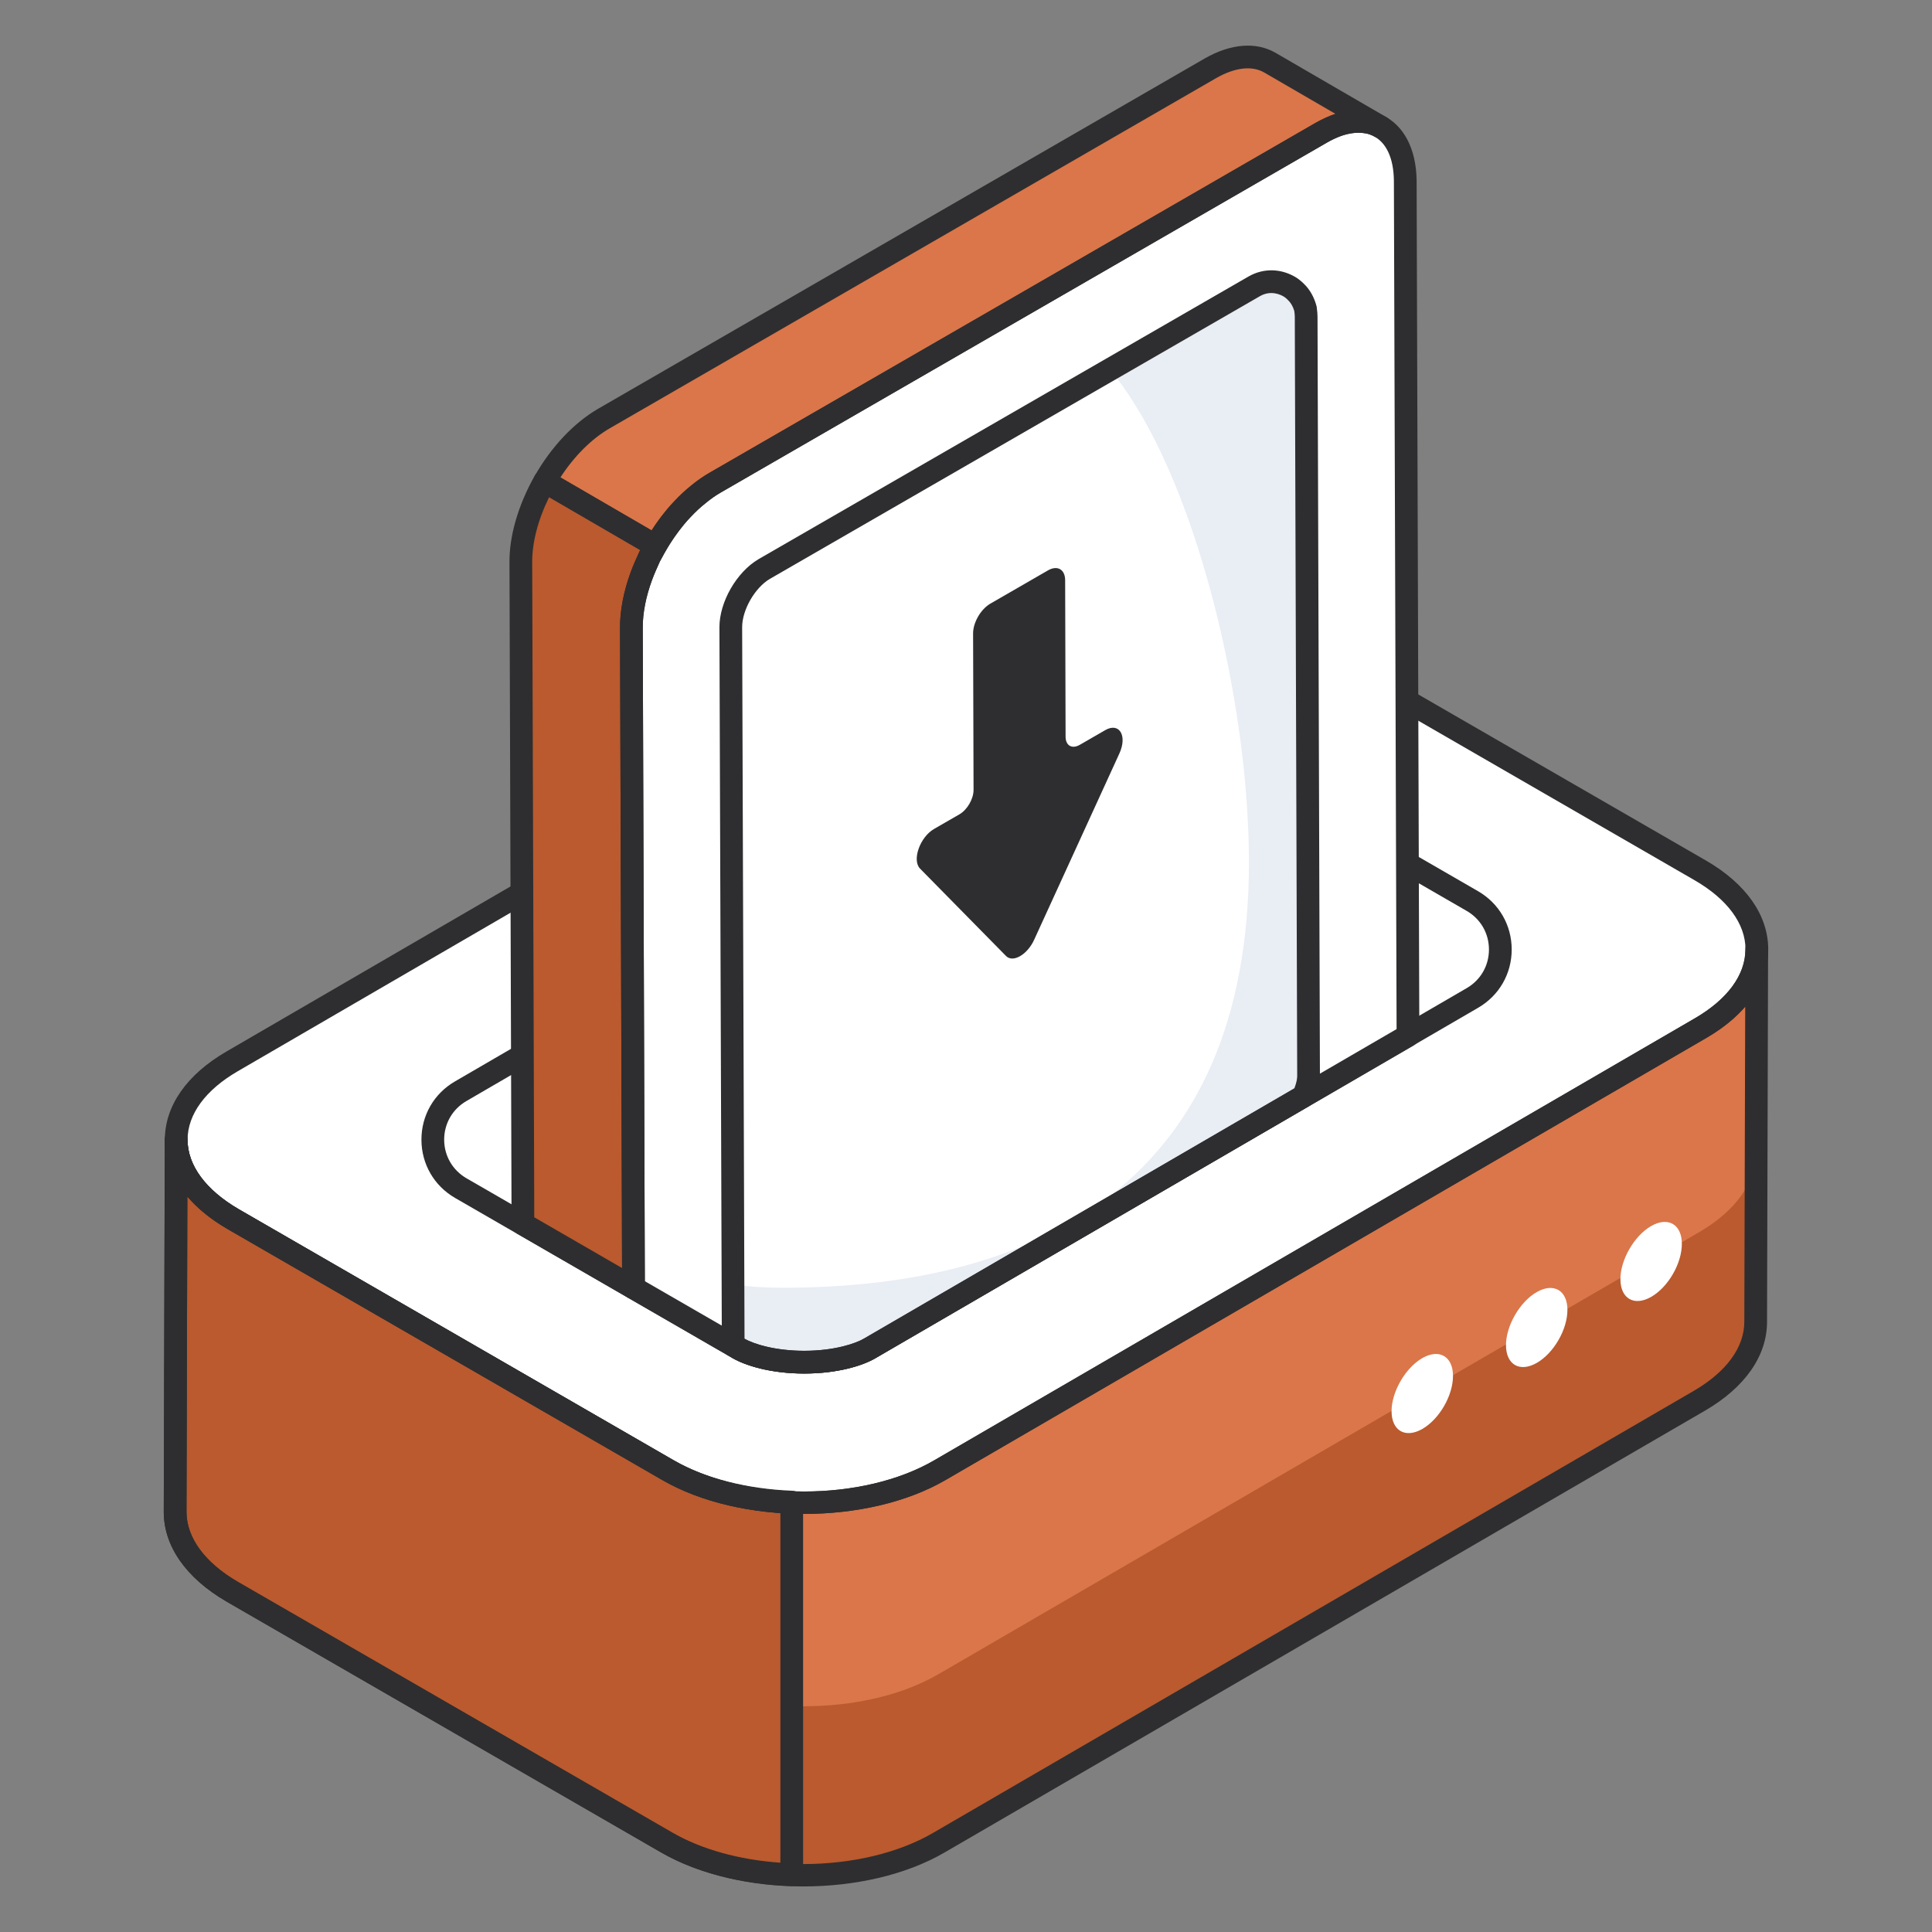
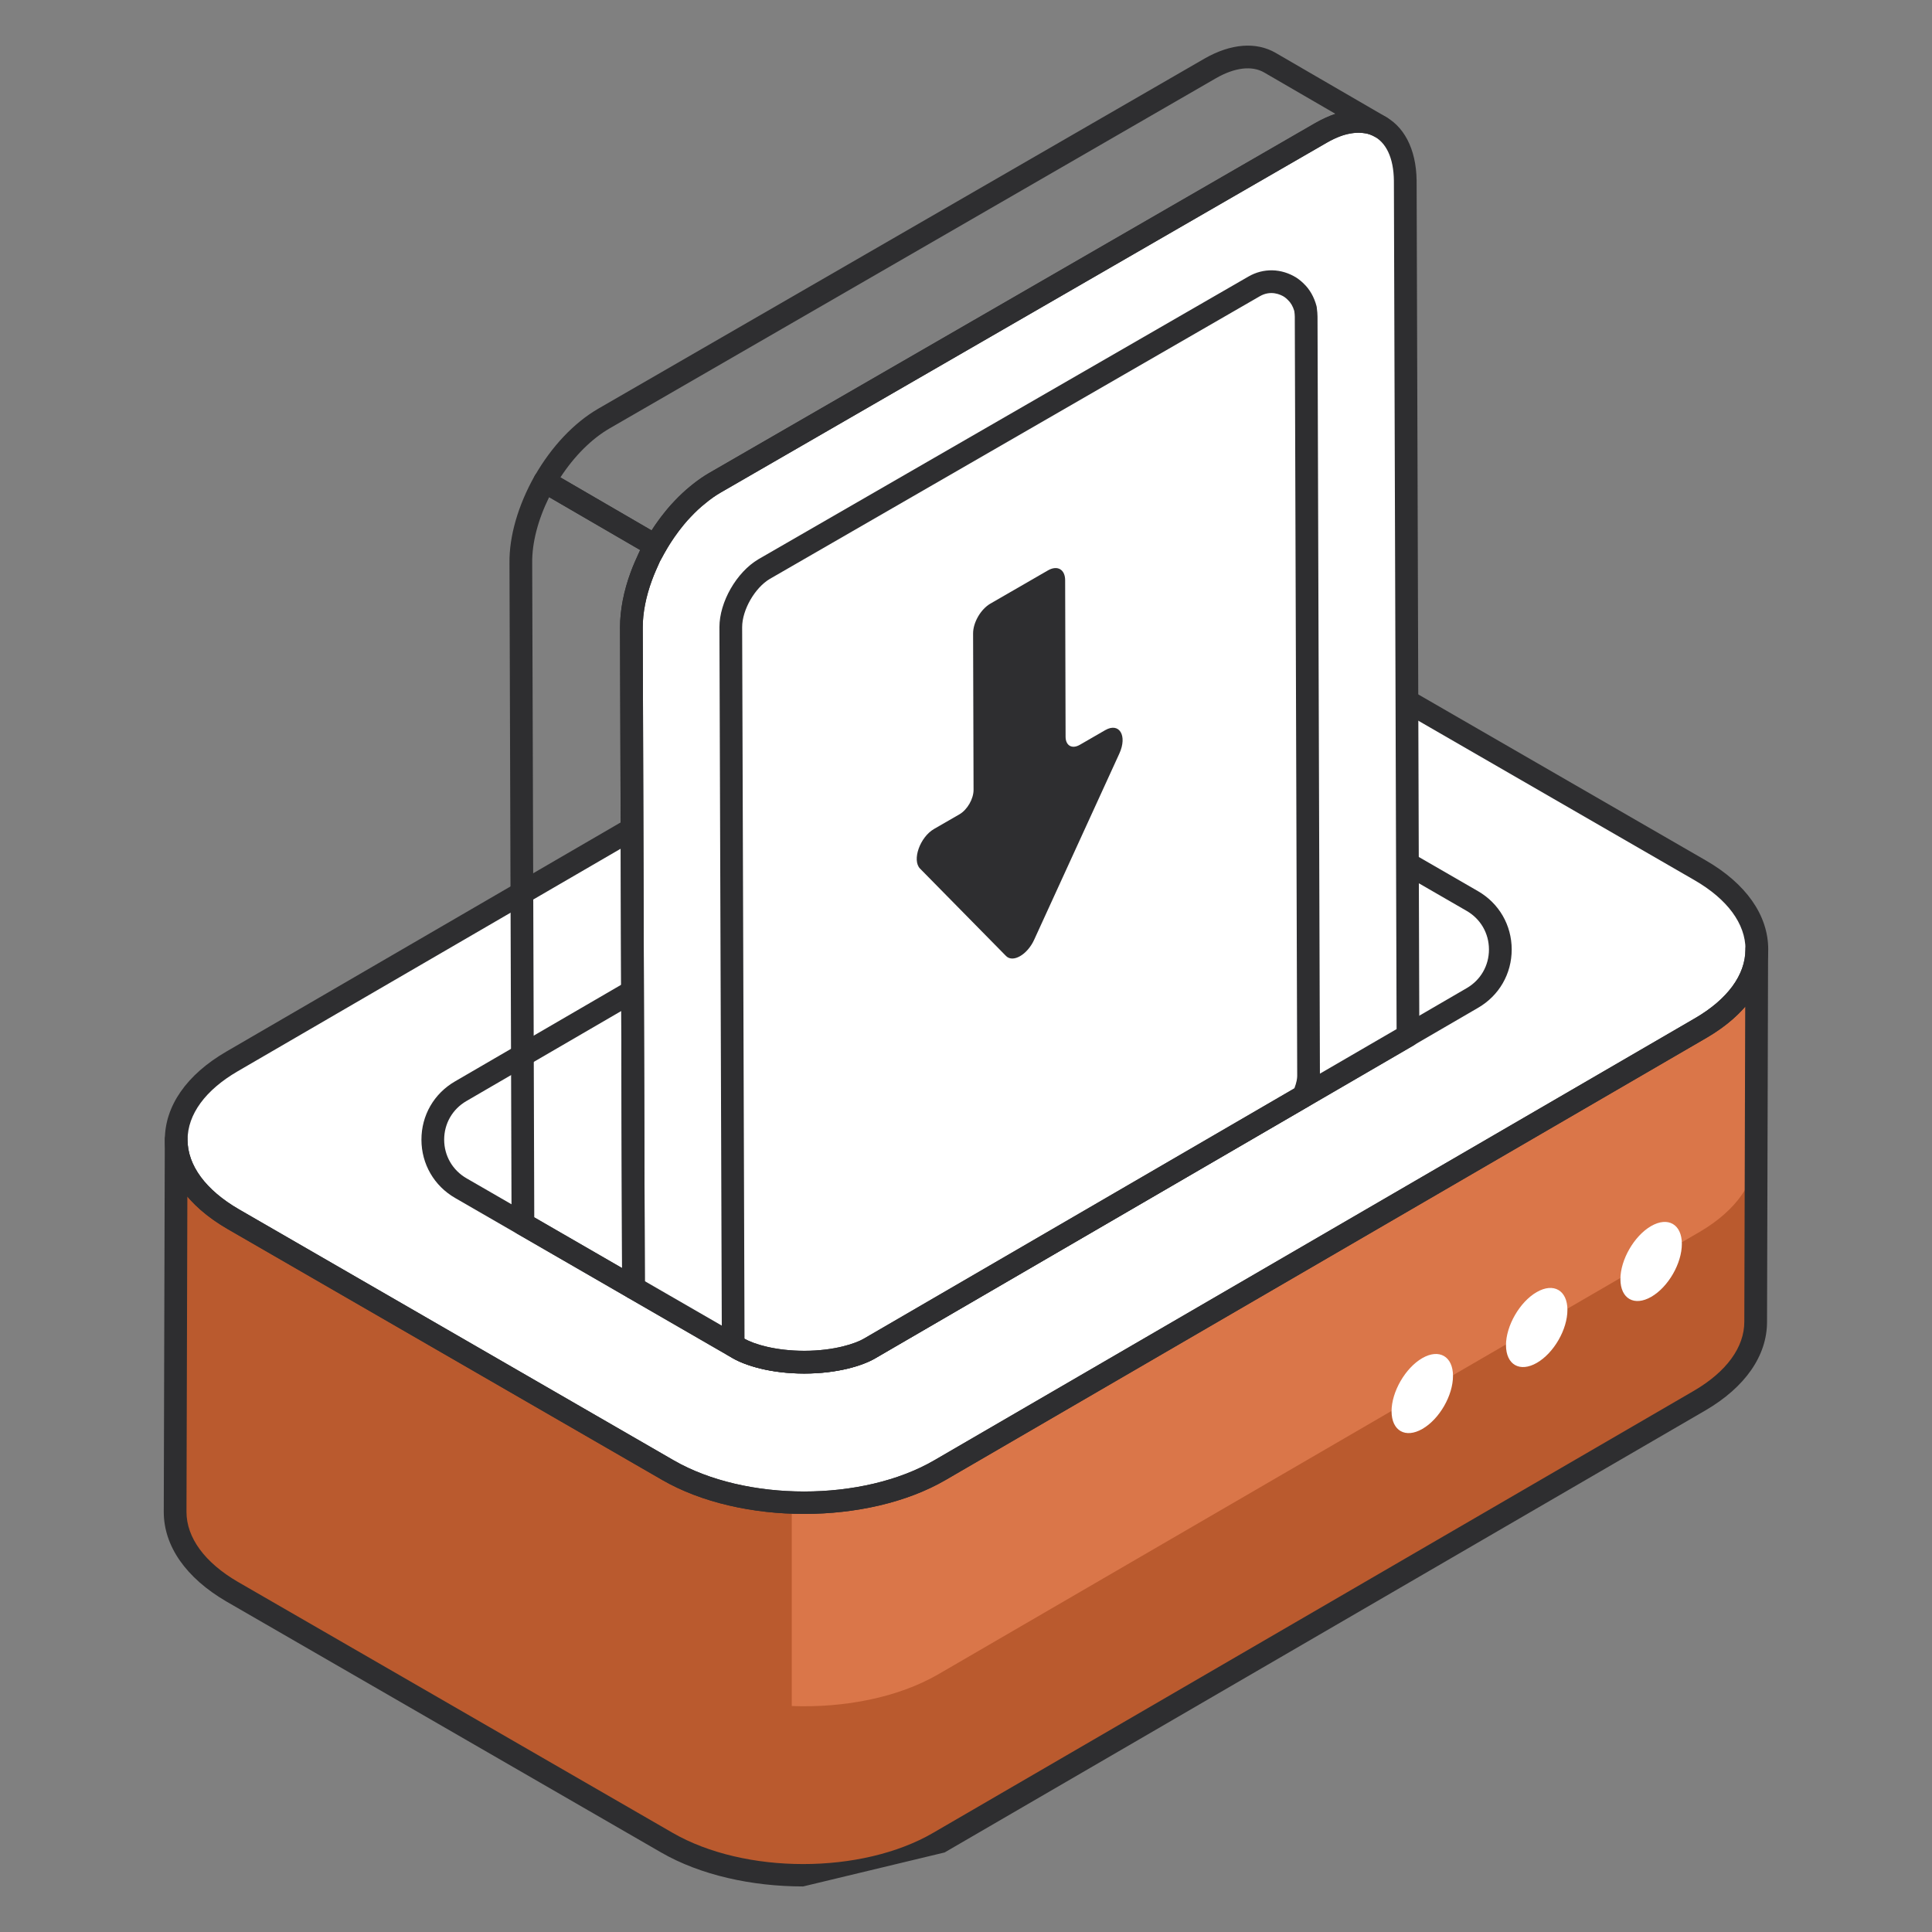
<svg xmlns="http://www.w3.org/2000/svg" width="88" height="88" viewBox="0 0 88 88" fill="none">
  <rect x="0" y="0" width="88" height="88" fill="#808080" stroke="none" />
  <path d="M80.017 43.258L79.969 60.211C79.969 61.507 79.121 62.804 77.424 63.797L42.766 83.935C39.356 85.92 33.817 85.92 30.375 83.935L10.57 72.501C8.841 71.493 7.977 70.18 7.977 68.867L8.024 51.914C8.024 53.211 8.889 54.524 10.618 55.532L30.423 66.966C33.865 68.951 39.404 68.951 42.814 66.966L77.472 46.828C79.169 45.835 80.017 44.554 80.017 43.258Z" fill="#DA7649" />
  <path d="M36.063 68.423C34.015 68.346 31.998 67.874 30.423 66.966L10.618 55.532C8.889 54.523 8.024 53.211 8.024 51.914L7.977 68.867C7.977 70.18 8.841 71.492 10.57 72.501L30.375 83.935C31.962 84.85 33.998 85.324 36.063 85.394V68.423Z" fill="#BA5A2E" />
  <path d="M80.024 43.258L79.972 60.211C79.972 61.505 79.118 62.799 77.423 63.795L42.767 83.932C39.363 85.912 33.811 85.912 30.382 83.932L10.569 72.505C8.848 71.495 7.98 70.175 7.98 68.868L7.993 61.401C8.084 62.631 8.938 63.847 10.569 64.805L30.382 76.245C30.602 76.374 30.822 76.491 31.055 76.594C31.275 76.698 31.521 76.801 31.767 76.892C31.948 76.969 32.142 77.034 32.336 77.086C32.569 77.164 32.802 77.228 33.048 77.293C33.526 77.41 34.005 77.513 34.51 77.578H34.575C35.066 77.655 35.558 77.694 36.063 77.707C38.47 77.798 40.929 77.319 42.767 76.245L77.423 56.108C79.118 55.112 79.972 53.818 79.972 52.524L79.998 43.555C80.024 43.465 80.024 43.361 80.024 43.258Z" fill="#BA5A2E" />
  <path d="M34.568 77.578C35.059 77.643 35.558 77.685 36.061 77.704C35.559 77.686 35.061 77.646 34.568 77.578Z" fill="#BA5A2E" />
  <path d="M33.047 77.289C33.52 77.411 34.01 77.503 34.509 77.571C34.012 77.5 33.52 77.411 33.047 77.289Z" fill="#BA5A2E" />
  <path d="M77.44 39.641C80.875 41.624 80.883 44.84 77.471 46.823L42.814 66.963C39.402 68.946 33.86 68.946 30.425 66.963L10.619 55.528C7.185 53.545 7.157 50.329 10.568 48.346L45.225 28.206C48.637 26.223 54.2 26.223 57.634 28.206L77.44 39.641Z" fill="white" />
-   <path d="M36.582 85.925C34.244 85.925 31.904 85.41 30.116 84.379L10.31 72.945C8.471 71.872 7.459 70.423 7.459 68.862L7.506 51.908C7.507 51.623 7.739 51.391 8.024 51.391C8.31 51.393 8.541 51.624 8.541 51.91C8.541 53.076 9.371 54.202 10.878 55.08L30.682 66.513C33.968 68.409 39.294 68.409 42.553 66.514L77.211 46.375C78.68 45.516 79.492 44.413 79.499 43.268V43.251C79.5 42.966 79.732 42.734 80.017 42.734C80.302 42.736 80.534 42.967 80.534 43.252V43.275L80.486 60.208C80.486 61.751 79.492 63.182 77.685 64.239L43.026 84.377C41.254 85.409 38.92 85.925 36.582 85.925ZM8.534 54.498L8.494 68.863C8.494 70.038 9.324 71.171 10.83 72.049L30.634 83.481C33.922 85.38 39.248 85.38 42.505 83.483L77.163 63.344C78.638 62.481 79.451 61.368 79.451 60.206L79.492 45.85C79.042 46.37 78.452 46.849 77.733 47.269L43.074 67.409C39.531 69.471 33.739 69.472 30.164 67.41L10.358 55.976C9.609 55.539 8.996 55.04 8.534 54.498Z" fill="#2E2E30" />
-   <path d="M36.063 85.907C36.057 85.907 36.051 85.907 36.045 85.906C33.798 85.829 31.693 85.287 30.116 84.378L10.31 72.945C8.471 71.872 7.459 70.422 7.459 68.861L7.506 51.907C7.507 51.622 7.739 51.391 8.024 51.391C8.31 51.392 8.541 51.623 8.541 51.909C8.541 53.075 9.371 54.201 10.878 55.08L30.682 66.512C32.098 67.329 34.017 67.822 36.083 67.901C36.361 67.911 36.58 68.14 36.58 68.418V85.389C36.58 85.529 36.524 85.663 36.422 85.762C36.326 85.854 36.197 85.907 36.063 85.907ZM8.534 54.497L8.494 68.862C8.494 70.038 9.324 71.17 10.83 72.049L30.634 83.481C31.942 84.235 33.669 84.713 35.545 84.844V68.909C33.482 68.77 31.63 68.255 30.164 67.409L10.358 55.976C9.609 55.538 8.996 55.039 8.534 54.497Z" fill="#2E2E30" />
+   <path d="M36.582 85.925C34.244 85.925 31.904 85.41 30.116 84.379L10.31 72.945C8.471 71.872 7.459 70.423 7.459 68.862L7.506 51.908C7.507 51.623 7.739 51.391 8.024 51.391C8.31 51.393 8.541 51.624 8.541 51.91C8.541 53.076 9.371 54.202 10.878 55.08L30.682 66.513C33.968 68.409 39.294 68.409 42.553 66.514L77.211 46.375C78.68 45.516 79.492 44.413 79.499 43.268V43.251C79.5 42.966 79.732 42.734 80.017 42.734C80.302 42.736 80.534 42.967 80.534 43.252V43.275L80.486 60.208C80.486 61.751 79.492 63.182 77.685 64.239L43.026 84.377ZM8.534 54.498L8.494 68.863C8.494 70.038 9.324 71.171 10.83 72.049L30.634 83.481C33.922 85.38 39.248 85.38 42.505 83.483L77.163 63.344C78.638 62.481 79.451 61.368 79.451 60.206L79.492 45.85C79.042 46.37 78.452 46.849 77.733 47.269L43.074 67.409C39.531 69.471 33.739 69.472 30.164 67.41L10.358 55.976C9.609 55.539 8.996 55.04 8.534 54.498Z" fill="#2E2E30" />
  <path d="M36.628 68.958C34.291 68.958 31.952 68.442 30.167 67.412L10.361 55.977C8.524 54.917 7.511 53.476 7.509 51.92C7.507 50.377 8.501 48.949 10.308 47.899L44.965 27.759C48.52 25.694 54.319 25.696 57.893 27.758L77.7 39.193C79.529 40.249 80.539 41.686 80.54 43.238C80.543 44.785 79.545 46.217 77.732 47.271L43.074 67.411C41.301 68.442 38.966 68.958 36.628 68.958ZM51.422 27.231C49.269 27.231 47.119 27.705 45.486 28.654L10.829 48.794C9.354 49.651 8.543 50.76 8.544 51.918C8.546 53.09 9.375 54.212 10.879 55.08L30.685 66.515C33.968 68.41 39.293 68.412 42.554 66.516L77.211 46.376C78.692 45.516 79.507 44.401 79.505 43.241C79.504 42.073 78.678 40.955 77.181 40.09L57.375 28.655C55.73 27.705 53.575 27.231 51.422 27.231Z" fill="#2E2E30" />
  <path d="M36.629 62.562C34.725 62.562 33.65 62.026 33.367 61.862L20.73 54.566C19.772 54.013 19.198 53.021 19.196 51.913C19.194 50.806 19.765 49.813 20.723 49.257L48.182 33.292C48.756 32.958 49.908 32.602 51.423 32.602C53.334 32.602 54.409 33.136 54.694 33.3L67.321 40.591C68.281 41.146 68.854 42.138 68.856 43.245C68.857 44.352 68.286 45.346 67.328 45.902L39.858 61.872C39.282 62.206 38.132 62.562 36.629 62.562ZM51.423 33.638C50.021 33.638 49.054 33.983 48.703 34.186L21.243 50.152C20.609 50.521 20.231 51.178 20.231 51.912C20.233 52.645 20.613 53.302 21.248 53.669L33.885 60.965C34.332 61.224 35.32 61.526 36.629 61.526C38.019 61.526 38.986 61.181 39.338 60.977L66.808 45.007C67.443 44.638 67.821 43.981 67.82 43.246C67.819 42.512 67.439 41.855 66.803 41.489L54.176 34.198C53.729 33.939 52.739 33.638 51.423 33.638Z" fill="#2E2E30" />
  <path d="M64.13 47.167L59.368 49.925L39.596 61.423C39.102 61.711 38.032 62.04 36.633 62.04C35.219 62.04 34.149 61.711 33.628 61.409L33.394 61.272L28.853 58.651L28.812 45.15L28.757 28.575C28.757 27.834 28.921 27.024 29.21 26.242C29.319 25.94 29.457 25.638 29.594 25.337C29.676 25.172 29.772 25.021 29.855 24.856C30.115 24.404 30.417 23.964 30.746 23.566C30.856 23.429 30.966 23.306 31.089 23.182C31.323 22.935 31.556 22.716 31.803 22.524C32.05 22.318 32.297 22.14 32.558 21.989L42.67 16.157L60.164 6.045C60.48 5.866 60.768 5.743 61.056 5.647C61.358 5.565 61.632 5.523 61.879 5.523C62.017 5.523 62.14 5.537 62.263 5.565C62.305 5.565 62.346 5.565 62.387 5.578C62.496 5.606 62.62 5.647 62.73 5.702C63.512 6.058 63.992 6.937 64.006 8.226L64.102 39.318L64.13 47.167Z" fill="white" />
  <path d="M59.604 49.009C59.604 49.269 59.522 49.585 59.371 49.928L39.599 61.426C39.105 61.714 38.035 62.044 36.635 62.044C35.222 62.044 34.151 61.714 33.63 61.413L33.397 61.275L33.328 42.532L33.287 28.564C33.287 27.59 33.973 26.41 34.81 25.916L50.562 16.833L57.12 13.046C57.683 12.717 58.3 12.785 58.781 13.087C58.863 13.142 58.945 13.211 59.014 13.279C59.233 13.485 59.384 13.759 59.467 14.075C59.467 14.075 59.453 14.075 59.467 14.089C59.48 14.198 59.494 14.308 59.494 14.418L59.563 36.715L59.604 49.009Z" fill="white" />
-   <path d="M59.604 49.009C59.604 49.269 59.521 49.585 59.371 49.928L39.598 61.426C39.105 61.714 38.034 62.044 36.635 62.044C35.221 62.044 34.151 61.714 33.63 61.413L33.397 61.275V58.504C34.138 58.613 34.892 58.654 35.661 58.654C47.392 58.654 56.887 53.729 56.887 39.281C56.887 37.949 56.805 36.509 56.654 35.027C55.954 28.386 53.759 20.702 50.562 16.833L57.12 13.046C57.683 12.717 58.3 12.785 58.78 13.087C58.863 13.142 58.945 13.211 59.014 13.279C59.247 13.485 59.398 13.759 59.466 14.075C59.466 14.075 59.453 14.075 59.466 14.089C59.494 14.185 59.508 14.294 59.508 14.404L59.576 36.715L59.604 49.009Z" fill="#E9EDF4" />
-   <path d="M57.85 2.855C57.149 2.448 56.187 2.504 55.124 3.115L27.52 19.055C26.455 19.67 25.498 20.724 24.81 21.926L29.859 24.859C30.549 23.655 31.506 22.6 32.566 21.984L60.169 6.056C61.233 5.434 62.194 5.377 62.896 5.785L57.85 2.855Z" fill="#DA7649" />
-   <path d="M29.856 24.858C29.774 25.023 29.678 25.174 29.595 25.338C29.458 25.64 29.321 25.942 29.211 26.244C28.923 27.026 28.759 27.836 28.759 28.577L28.813 45.151L28.854 58.653L23.819 55.744L23.791 48.074L23.723 25.64C23.709 24.447 24.134 23.116 24.807 21.922L29.856 24.858Z" fill="#BA5A2E" />
  <path d="M36.634 62.563C35.12 62.563 33.955 62.201 33.37 61.861L28.596 59.105C28.436 59.012 28.337 58.842 28.337 58.657L28.241 28.58C28.241 27.796 28.409 26.927 28.725 26.068C28.839 25.756 28.981 25.441 29.124 25.128C29.178 25.019 29.228 24.93 29.277 24.843L29.394 24.628C29.688 24.115 30.006 23.657 30.349 23.241C30.467 23.094 30.588 22.958 30.725 22.82C30.967 22.565 31.219 22.327 31.487 22.12C31.755 21.895 32.026 21.704 32.3 21.545L59.907 5.601C60.233 5.418 60.554 5.274 60.894 5.16C61.491 4.997 61.946 4.965 62.379 5.064C62.396 5.069 62.538 5.086 62.555 5.093C62.681 5.123 62.831 5.177 62.961 5.242C63.934 5.687 64.509 6.776 64.525 8.226L64.649 47.171C64.65 47.355 64.551 47.527 64.391 47.619L39.858 61.875C39.289 62.207 38.142 62.563 36.634 62.563ZM29.371 58.356L33.893 60.967C34.337 61.225 35.324 61.527 36.634 61.527C38.027 61.527 38.989 61.183 39.337 60.98L63.613 46.874L63.49 8.232C63.479 7.189 63.133 6.459 62.516 6.177C62.439 6.138 62.353 6.109 62.261 6.085C62.063 6.055 61.977 6.046 61.881 6.046C61.682 6.046 61.451 6.081 61.194 6.151C60.942 6.235 60.687 6.349 60.42 6.501L32.817 22.442C32.582 22.577 32.359 22.739 32.136 22.926C31.895 23.113 31.681 23.315 31.467 23.543C31.346 23.663 31.249 23.774 31.151 23.895C30.84 24.272 30.557 24.681 30.305 25.119C30.274 25.182 30.226 25.267 30.179 25.353L30.058 25.573C29.935 25.845 29.803 26.135 29.698 26.424C29.422 27.172 29.276 27.917 29.276 28.579L29.371 58.356Z" fill="#2E2E30" />
  <path d="M36.634 62.564C35.12 62.564 33.955 62.201 33.37 61.861L33.133 61.722C32.976 61.629 32.879 61.461 32.879 61.278L32.769 28.567C32.769 27.419 33.549 26.061 34.545 25.472L56.86 12.599C57.545 12.201 58.365 12.217 59.055 12.651C59.178 12.733 59.288 12.823 59.383 12.919C59.651 13.17 59.858 13.53 59.967 13.946C59.975 13.982 59.981 14.018 59.982 14.054C59.998 14.176 60.011 14.299 60.011 14.42L60.121 49.009C60.121 49.337 60.028 49.718 59.845 50.137C59.8 50.238 59.725 50.322 59.63 50.377L39.858 61.875C39.288 62.208 38.142 62.564 36.634 62.564ZM33.912 60.979C34.365 61.234 35.343 61.528 36.634 61.528C38.027 61.528 38.988 61.184 39.337 60.98L58.958 49.571C59.061 49.299 59.085 49.12 59.086 49.011L58.976 14.421C58.976 14.345 58.966 14.27 58.957 14.194C58.954 14.18 58.951 14.166 58.949 14.152C58.888 13.949 58.79 13.782 58.658 13.659C58.6 13.6 58.546 13.556 58.494 13.521C58.334 13.419 57.882 13.202 57.38 13.495L35.067 26.367C34.384 26.77 33.804 27.778 33.804 28.566L33.912 60.979Z" fill="#2E2E30" />
  <path d="M29.857 25.38C29.767 25.38 29.677 25.356 29.598 25.309L24.548 22.376C24.302 22.233 24.217 21.919 24.359 21.671C25.123 20.336 26.153 19.248 27.26 18.609L54.863 2.669C56.063 1.982 57.215 1.891 58.109 2.411L63.154 5.34C63.401 5.483 63.485 5.8 63.341 6.048C63.199 6.294 62.88 6.379 62.634 6.235C62.07 5.908 61.288 6.004 60.43 6.505L32.823 22.436C31.877 22.985 30.983 23.938 30.307 25.119C30.238 25.239 30.125 25.326 29.991 25.362C29.948 25.374 29.902 25.38 29.857 25.38ZM25.525 21.747L29.678 24.159C30.408 23.027 31.327 22.107 32.305 21.54L59.91 5.611C60.22 5.429 60.528 5.287 60.83 5.187L57.589 3.306C57.028 2.977 56.242 3.07 55.38 3.566L27.778 19.506C26.948 19.985 26.161 20.771 25.525 21.747Z" fill="#2E2E30" />
  <path d="M28.854 59.173C28.764 59.173 28.675 59.149 28.595 59.103L23.559 56.194C23.4 56.102 23.302 55.931 23.301 55.746L23.206 25.643C23.19 24.425 23.599 23.012 24.355 21.67C24.424 21.548 24.538 21.461 24.671 21.425C24.807 21.388 24.948 21.407 25.067 21.476L30.116 24.412C30.353 24.55 30.442 24.848 30.319 25.092C30.274 25.18 30.226 25.265 30.178 25.351L30.058 25.571C29.935 25.844 29.803 26.133 29.698 26.423C29.421 27.171 29.276 27.915 29.276 28.578L29.372 58.653C29.372 58.838 29.274 59.01 29.114 59.102C29.033 59.149 28.944 59.173 28.854 59.173ZM24.335 55.446L28.334 57.756L28.241 28.579C28.241 27.794 28.409 26.926 28.725 26.066C28.839 25.754 28.981 25.44 29.124 25.126C29.136 25.101 29.148 25.077 29.16 25.054L25.013 22.643C24.502 23.68 24.23 24.728 24.241 25.636L24.335 55.446Z" fill="#2E2E30" />
  <path d="M47.729 25.983C48.162 25.732 48.515 25.933 48.516 26.431L48.536 33.559C48.538 33.963 48.83 34.129 49.181 33.927L50.34 33.258C50.982 32.887 51.358 33.504 50.986 34.321L47.103 42.808C46.947 43.148 46.706 43.411 46.465 43.55C46.224 43.69 45.983 43.704 45.825 43.546L41.906 39.563C41.531 39.178 41.902 38.129 42.545 37.758L43.703 37.09C44.062 36.882 44.345 36.383 44.344 35.98L44.323 28.852C44.322 28.354 44.672 27.747 45.113 27.493L47.729 25.983Z" fill="#2E2E30" />
  <path d="M64.781 61.862C65.556 61.415 66.18 61.785 66.182 62.666C66.185 63.558 65.565 64.636 64.79 65.084C64.019 65.529 63.386 65.174 63.384 64.282C63.381 63.401 64.009 62.308 64.781 61.862Z" fill="white" />
  <path d="M69.993 58.855C70.768 58.407 71.392 58.777 71.394 59.658C71.397 60.55 70.777 61.628 70.002 62.076C69.23 62.521 68.598 62.166 68.596 61.274C68.593 60.393 69.221 59.3 69.993 58.855Z" fill="white" />
  <path d="M75.204 55.847C75.98 55.399 76.604 55.77 76.606 56.651C76.609 57.542 75.989 58.62 75.214 59.068C74.442 59.513 73.81 59.158 73.808 58.266C73.805 57.385 74.433 56.292 75.204 55.847Z" fill="white" />
</svg>